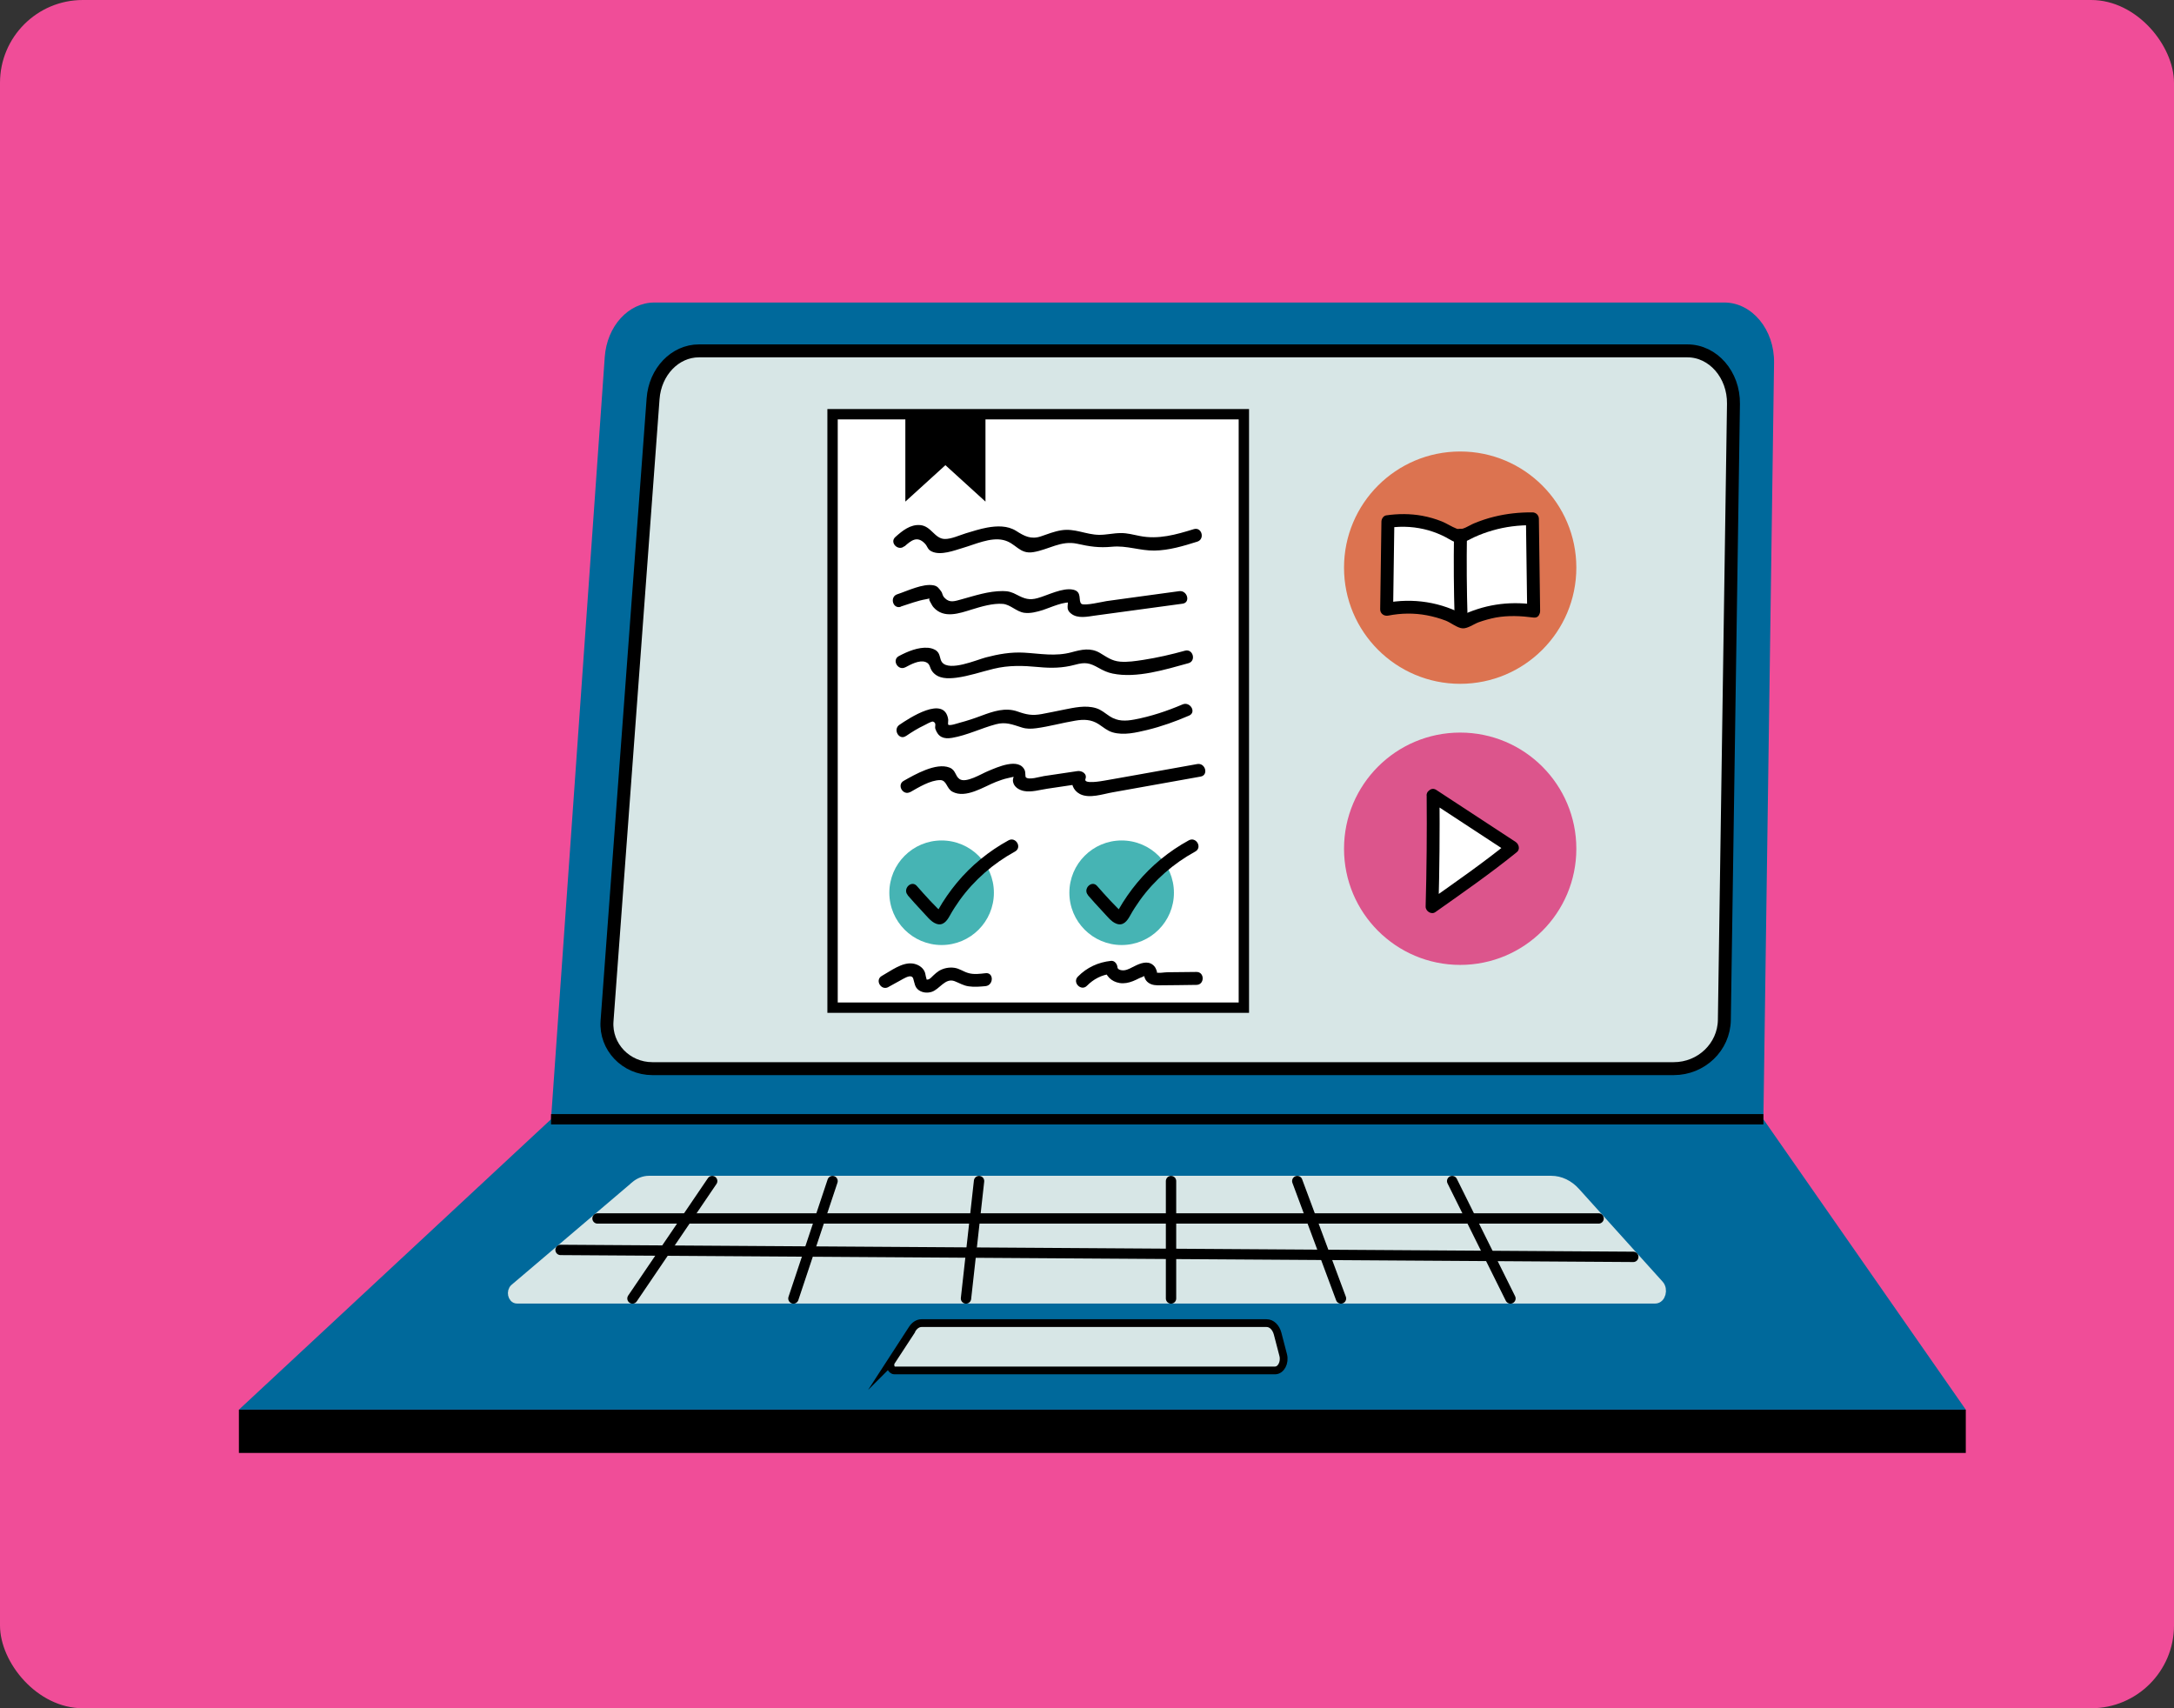
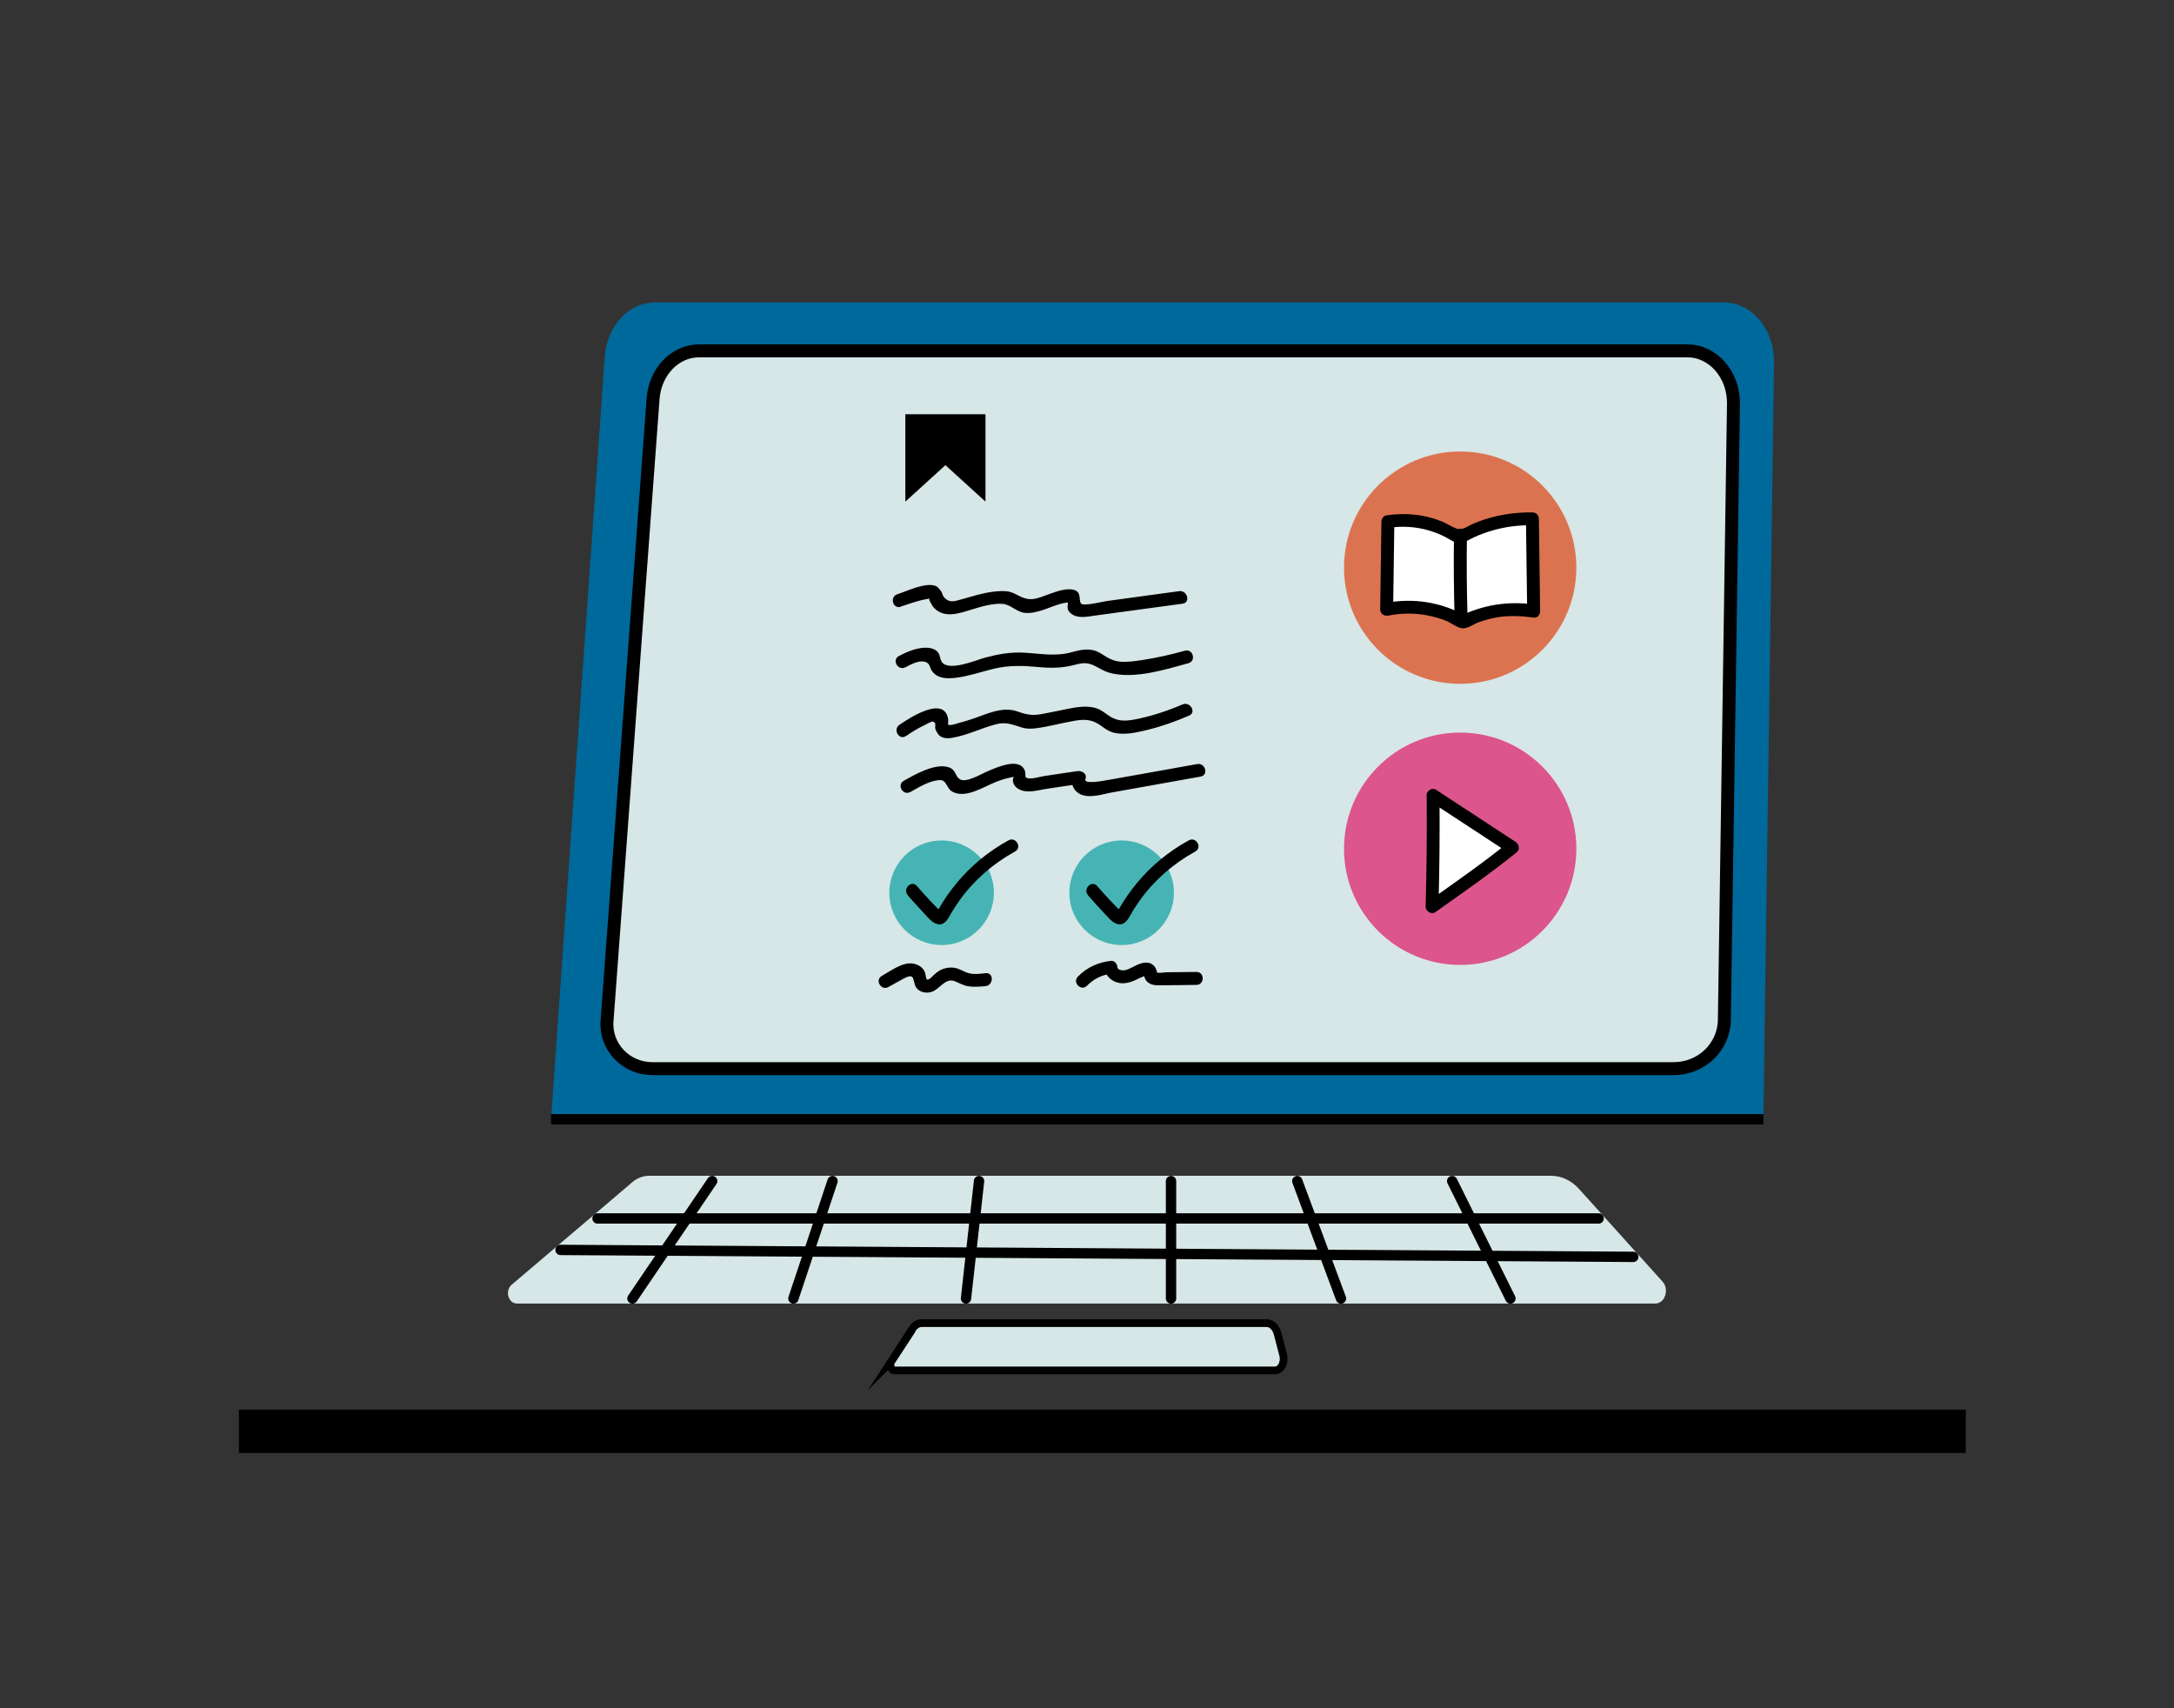
<svg xmlns="http://www.w3.org/2000/svg" width="210" height="165" viewBox="0 0 210 165" fill="none">
  <rect x="0" y="0" width="210" height="165" fill="#333333" stroke="none" />
-   <rect width="210" height="165" rx="8" fill="#F04D98" />
  <path d="M53.227 108.11L58.417 34.48C58.627 31.51 60.707 29.22 63.217 29.22H166.557C169.247 29.22 171.417 31.85 171.367 35.05L170.337 108.11H53.227Z" fill="#00699B" />
  <path d="M63.016 103.22C60.466 103.22 58.456 101.11 58.636 98.63L63.086 38.51C63.276 35.9 65.206 33.89 67.516 33.89H162.996C165.486 33.89 167.486 36.2 167.446 39.01L166.566 98.52C166.526 101.13 164.346 103.22 161.676 103.22H63.016Z" fill="#D7E6E6" stroke="black" stroke-width="1.25" stroke-miterlimit="10" />
-   <path d="M53.228 108.11L23.078 136.16H189.888L170.338 108.11H53.228Z" fill="#00699B" />
  <path d="M86.101 131.48L88.131 128.35C88.361 128 88.681 127.8 89.021 127.8H122.351C122.831 127.8 123.251 128.21 123.411 128.81L123.951 130.88C124.141 131.61 123.741 132.37 123.161 132.37H86.411C86.061 132.37 85.881 131.82 86.111 131.47L86.101 131.48Z" fill="#D7E6E6" stroke="black" stroke-width="0.75" stroke-miterlimit="10" />
  <path d="M189.888 136.16H23.078V140.34H189.888V136.16Z" fill="black" />
  <path d="M61.38 114.59L49.74 124.48C49.42 124.75 49.56 125.41 49.94 125.41H159.89C160.39 125.41 160.62 124.56 160.23 124.13L152.17 115.19C151.52 114.46 150.69 114.07 149.84 114.07H62.69C62.23 114.07 61.77 114.25 61.38 114.58V114.59Z" fill="#D7E6E6" stroke="#D7E6E6" stroke-miterlimit="10" />
  <path d="M68.794 114.08L61.094 125.42" stroke="black" stroke-linecap="round" stroke-linejoin="round" />
  <path d="M80.421 114.08L76.641 125.42" stroke="black" stroke-linecap="round" stroke-linejoin="round" />
  <path d="M94.573 114.08L93.312 125.42" stroke="black" stroke-linecap="round" stroke-linejoin="round" />
  <path d="M113.117 114.08V125.42" stroke="black" stroke-linecap="round" stroke-linejoin="round" />
  <path d="M125.312 114.08L129.533 125.42" stroke="black" stroke-linecap="round" stroke-linejoin="round" />
  <path d="M140.273 114.08L145.903 125.42" stroke="black" stroke-linecap="round" stroke-linejoin="round" />
  <path d="M57.719 117.69H154.419" stroke="black" stroke-linecap="round" stroke-linejoin="round" />
  <path d="M54.148 120.73L157.768 121.4" stroke="black" stroke-linecap="round" stroke-linejoin="round" />
-   <path d="M120.152 40.01H80.422V97.33H120.152V40.01Z" fill="white" stroke="black" stroke-miterlimit="10" />
  <path d="M87.453 40.01V48.45L91.323 44.93L95.193 48.45V40.01H87.453Z" fill="black" />
-   <path d="M87.368 52.78C88.028 52.19 88.598 51.73 89.338 52.5C89.628 52.81 89.578 53.07 90.008 53.27C90.878 53.68 92.178 53.17 93.018 52.92C94.188 52.58 95.668 51.88 96.908 52.16C98.148 52.44 98.448 53.56 99.818 53.33C101.298 53.09 102.488 52.18 104.048 52.52C105.258 52.79 106.158 52.93 107.408 52.81C108.828 52.67 110.108 53.2 111.518 53.18C112.928 53.16 114.308 52.74 115.648 52.32C116.418 52.08 116.088 50.87 115.318 51.11C113.598 51.64 111.898 52.13 110.098 51.77C109.478 51.65 108.888 51.48 108.258 51.49C107.558 51.49 106.858 51.67 106.158 51.66C104.888 51.64 103.818 51.01 102.518 51.22C101.828 51.33 101.188 51.59 100.538 51.81C99.588 52.13 98.938 51.78 98.158 51.28C97.318 50.75 96.288 50.79 95.348 50.96C94.648 51.09 93.968 51.31 93.298 51.51C92.708 51.69 91.878 52.08 91.248 52.06C90.278 52.03 89.958 50.82 88.898 50.72C87.938 50.63 87.158 51.27 86.488 51.87C85.888 52.41 86.778 53.29 87.368 52.75V52.78Z" fill="black" />
  <path d="M87.006 58.59C87.796 58.34 88.626 58.02 89.446 57.88C90.116 57.77 89.556 57.68 89.856 58.14C89.966 58.31 90.036 58.51 90.176 58.66C91.176 59.79 92.676 59.24 93.876 58.87C94.776 58.59 95.926 58.25 96.876 58.33C97.616 58.4 98.176 59.08 98.936 59.19C99.546 59.27 100.166 59.1 100.746 58.92C101.356 58.73 102.936 57.99 103.556 58.25L103.116 57.81C103.286 58.38 102.856 58.79 103.466 59.27C104.106 59.78 105.046 59.56 105.766 59.46C108.586 59.08 111.416 58.69 114.236 58.31C115.026 58.2 114.696 57 113.906 57.1C112.296 57.32 110.676 57.54 109.066 57.76C108.336 57.86 107.616 57.96 106.886 58.06C106.536 58.11 104.726 58.55 104.456 58.32C104.126 58.03 104.566 57.16 103.676 56.96C102.646 56.73 101.216 57.5 100.236 57.77C99.426 58 98.956 57.83 98.226 57.45C97.756 57.2 97.416 57.09 96.866 57.09C95.476 57.09 94.186 57.53 92.876 57.89C92.246 58.06 91.756 58.26 91.276 57.78C90.966 57.47 91.096 57.36 90.896 57.1C90.696 56.84 90.566 56.61 90.186 56.54C89.166 56.33 87.626 57.09 86.676 57.4C85.916 57.64 86.236 58.85 87.006 58.61V58.59Z" fill="black" />
  <path d="M87.447 64.46C87.977 64.18 88.787 63.73 89.397 63.94C89.877 64.11 89.767 64.48 90.067 64.87C90.627 65.59 91.567 65.56 92.387 65.46C93.617 65.3 94.777 64.89 95.977 64.6C97.457 64.24 98.817 64.29 100.317 64.43C101.537 64.55 102.657 64.53 103.837 64.21C104.827 63.94 105.247 64.02 106.117 64.51C106.557 64.76 106.977 64.96 107.477 65.06C109.807 65.54 112.567 64.67 114.797 64.06C115.567 63.85 115.247 62.64 114.467 62.85C113.137 63.22 111.787 63.53 110.427 63.74C109.697 63.85 108.947 63.97 108.207 63.91C107.377 63.84 106.917 63.46 106.237 63.06C105.337 62.54 104.467 62.74 103.517 63C101.947 63.43 100.497 63.13 98.917 63.04C97.647 62.97 96.447 63.18 95.227 63.5C94.327 63.74 91.737 64.87 91.007 63.98C90.757 63.67 90.847 63.21 90.507 62.9C90.277 62.69 89.957 62.6 89.657 62.57C88.687 62.49 87.657 62.93 86.827 63.37C86.117 63.75 86.747 64.83 87.457 64.45L87.447 64.46Z" fill="black" />
  <path d="M87.521 71.09C88.081 70.71 88.651 70.35 89.271 70.06C89.431 69.99 89.981 69.65 90.131 69.7C90.501 69.84 90.271 70.16 90.351 70.4C90.621 71.18 91.131 71.41 91.961 71.27C93.431 71.02 94.761 70.34 96.191 69.96C97.151 69.7 97.781 69.98 98.711 70.27C99.181 70.42 99.611 70.4 100.101 70.34C101.361 70.17 102.601 69.82 103.861 69.61C104.691 69.47 105.401 69.48 106.131 69.95C106.591 70.25 106.941 70.58 107.481 70.74C108.561 71.05 109.741 70.76 110.801 70.51C112.201 70.17 113.541 69.69 114.861 69.12C115.601 68.8 114.961 67.73 114.231 68.04C112.731 68.68 111.171 69.2 109.571 69.5C108.711 69.66 107.961 69.68 107.201 69.19C106.751 68.9 106.401 68.56 105.871 68.4C104.851 68.09 103.761 68.35 102.741 68.55C102.041 68.69 101.341 68.84 100.631 68.97C99.711 69.14 99.161 69.03 98.311 68.73C97.121 68.3 95.931 68.71 94.801 69.13C94.111 69.39 93.421 69.62 92.701 69.81C92.511 69.86 91.721 70.14 91.591 69.99C91.551 69.94 91.611 69.58 91.591 69.48C91.231 67.1 87.791 69.39 86.881 70.01C86.221 70.46 86.851 71.55 87.511 71.09H87.521Z" fill="black" />
  <path d="M87.927 76.51C88.717 76.06 89.867 75.35 90.817 75.35C91.457 75.35 91.427 76.17 91.997 76.47C93.287 77.17 95.037 75.98 96.217 75.52C96.587 75.38 96.967 75.24 97.347 75.16C98.297 74.96 97.727 74.96 97.867 75.56C97.977 76.04 98.457 76.31 98.897 76.4C99.617 76.55 100.477 76.28 101.177 76.18C102.257 76.02 103.337 75.86 104.407 75.7L103.637 74.93C103.377 75.61 103.647 76.34 104.307 76.69C105.217 77.17 106.547 76.69 107.477 76.53C110.307 76.02 113.137 75.51 115.977 75.01C116.767 74.87 116.437 73.66 115.647 73.8C113.917 74.11 112.187 74.42 110.457 74.73C109.667 74.87 108.887 75.01 108.097 75.15C107.627 75.23 107.157 75.32 106.677 75.4C106.447 75.44 104.647 75.77 104.847 75.25C105.047 74.73 104.497 74.42 104.077 74.48C102.997 74.64 101.917 74.8 100.847 74.96C100.487 75.01 99.327 75.39 99.077 75.06C99.037 75.01 99.057 74.57 98.997 74.43C98.457 73.11 96.287 74.13 95.437 74.48C94.817 74.73 93.307 75.68 92.687 75.25C92.247 74.94 92.337 74.38 91.717 74.14C90.417 73.63 88.377 74.81 87.297 75.42C86.597 75.81 87.227 76.89 87.927 76.5V76.51Z" fill="black" />
  <path d="M85.806 95.34C86.296 95.07 86.787 94.79 87.276 94.53C87.567 94.38 88.076 94.1 88.216 94.53C88.356 94.96 88.347 95.36 88.766 95.65C89.117 95.89 89.567 95.93 89.977 95.81C90.766 95.57 91.287 94.43 92.207 94.77C92.677 94.95 93.056 95.2 93.576 95.27C94.117 95.35 94.656 95.3 95.207 95.25C95.996 95.16 96.007 93.91 95.207 94C94.677 94.06 94.106 94.14 93.587 94C93.097 93.88 92.697 93.55 92.186 93.48C91.677 93.41 91.147 93.51 90.697 93.78C90.507 93.9 90.337 94.05 90.166 94.21C90.037 94.33 89.826 94.59 89.636 94.61C89.457 94.63 89.537 94.65 89.477 94.48C89.397 94.25 89.406 94.01 89.287 93.79C89.067 93.38 88.636 93.14 88.186 93.07C87.136 92.92 86.056 93.78 85.186 94.26C84.477 94.65 85.106 95.73 85.817 95.34H85.806Z" fill="black" />
  <path d="M105.001 95.21C105.631 94.57 106.421 94.16 107.321 94.06L106.701 93.44C106.761 94.26 107.361 94.82 108.151 94.95C108.591 95.02 109.021 94.93 109.431 94.77C109.651 94.69 109.851 94.58 110.061 94.48C110.121 94.45 110.561 94.29 110.581 94.24C110.691 94.23 110.661 94.19 110.511 94.12C110.511 94.23 110.541 94.34 110.571 94.44C110.641 94.64 110.761 94.8 110.931 94.92C111.271 95.17 111.691 95.18 112.101 95.17C113.261 95.17 114.411 95.14 115.571 95.13C116.371 95.13 116.381 93.87 115.571 93.88C114.631 93.89 113.691 93.9 112.751 93.91C112.461 93.91 111.891 94.04 111.631 93.9C111.861 94.03 111.721 93.75 111.681 93.64C111.621 93.47 111.521 93.33 111.381 93.21C110.851 92.76 110.131 93.05 109.591 93.32C109.281 93.47 108.951 93.68 108.591 93.72C108.401 93.74 107.961 93.7 107.941 93.43C107.921 93.12 107.671 92.77 107.321 92.81C106.091 92.94 104.991 93.44 104.121 94.33C103.551 94.9 104.441 95.79 105.001 95.21Z" fill="black" />
  <path d="M90.956 91.28C93.745 91.28 96.006 89.019 96.006 86.23C96.006 83.441 93.745 81.18 90.956 81.18C88.167 81.18 85.906 83.441 85.906 86.23C85.906 89.019 88.167 91.28 90.956 91.28Z" fill="#46B4B4" />
  <path d="M108.347 91.28C111.136 91.28 113.397 89.019 113.397 86.23C113.397 83.441 111.136 81.18 108.347 81.18C105.558 81.18 103.297 83.441 103.297 86.23C103.297 89.019 105.558 91.28 108.347 91.28Z" fill="#46B4B4" />
  <path d="M141.048 66.05C147.245 66.05 152.268 61.026 152.268 54.83C152.268 48.633 147.245 43.61 141.048 43.61C134.851 43.61 129.828 48.633 129.828 54.83C129.828 61.026 134.851 66.05 141.048 66.05Z" fill="#DC7350" />
  <path d="M148.147 59.01C145.617 58.66 143.617 58.93 141.327 60.06C139.127 58.77 136.438 58.33 133.938 58.85L134.057 50.37C136.227 50.03 138.517 50.47 140.397 51.6C140.527 51.68 140.658 51.76 140.798 51.79C141.078 51.85 141.358 51.7 141.618 51.57C143.588 50.57 145.808 50.06 148.018 50.1L148.137 59.01H148.147Z" fill="white" />
  <path d="M148.15 58.38C145.63 58.05 143.3 58.41 141.02 59.52H141.65C139.25 58.15 136.49 57.72 133.78 58.25L134.57 58.85C134.61 56.02 134.65 53.2 134.69 50.37L134.23 50.97C135.49 50.79 136.78 50.88 138.01 51.23C138.58 51.4 139.14 51.62 139.67 51.9C140.1 52.13 140.51 52.45 141.02 52.42C141.53 52.39 141.97 52.09 142.4 51.89C142.97 51.63 143.56 51.41 144.16 51.24C145.42 50.87 146.71 50.72 148.02 50.73L147.4 50.11C147.44 53.08 147.48 56.05 147.52 59.02C147.53 59.82 148.78 59.83 148.77 59.02C148.73 56.05 148.69 53.08 148.65 50.11C148.65 49.77 148.37 49.49 148.03 49.49C146.78 49.48 145.54 49.61 144.33 49.91C143.67 50.07 143.02 50.29 142.39 50.55C141.9 50.75 141.24 51.27 140.72 51.07C140.2 50.87 139.76 50.56 139.26 50.36C138.66 50.12 138.03 49.94 137.39 49.82C136.23 49.61 135.07 49.61 133.9 49.78C133.63 49.82 133.44 50.13 133.44 50.38C133.4 53.21 133.36 56.03 133.32 58.86C133.32 59.29 133.72 59.54 134.11 59.46C135.33 59.22 136.59 59.2 137.82 59.43C138.45 59.55 139.06 59.72 139.66 59.95C140.14 60.14 140.75 60.64 141.25 60.69C141.75 60.74 142.37 60.27 142.84 60.1C143.38 59.91 143.92 59.76 144.48 59.65C145.69 59.43 146.93 59.49 148.14 59.65C148.94 59.75 148.93 58.5 148.14 58.4L148.15 58.38Z" fill="black" />
  <path d="M140.45 51.68C140.41 54.34 140.43 56.99 140.51 59.65C140.53 60.45 141.78 60.46 141.76 59.65C141.68 56.99 141.66 54.34 141.7 51.68C141.71 50.88 140.46 50.88 140.45 51.68Z" fill="black" />
  <path d="M141.048 93.2C147.245 93.2 152.268 88.176 152.268 81.98C152.268 75.783 147.245 70.76 141.048 70.76C134.851 70.76 129.828 75.783 129.828 81.98C129.828 88.176 134.851 93.2 141.048 93.2Z" fill="#DC558C" />
  <path d="M138.444 76.84C138.474 80.42 138.444 83.99 138.344 87.56C138.344 87.56 144.024 83.54 146.104 81.86L138.454 76.84H138.444Z" fill="white" />
  <path d="M137.811 76.84C137.841 80.42 137.811 83.99 137.711 87.56C137.701 88.01 138.261 88.38 138.651 88.1C141.311 86.22 144.001 84.35 146.531 82.3C146.861 82.03 146.711 81.52 146.401 81.32C144.171 79.86 141.931 78.39 139.701 76.93L138.741 76.3C138.071 75.86 137.441 76.94 138.111 77.38C140.341 78.84 142.581 80.31 144.811 81.77L145.771 82.4L145.641 81.42C143.191 83.4 140.581 85.21 138.011 87.03L138.951 87.57C139.051 84 139.081 80.42 139.051 76.85C139.051 76.05 137.791 76.04 137.801 76.85L137.811 76.84Z" fill="black" />
  <path d="M87.686 86.48C88.146 87.01 88.616 87.53 89.096 88.04C89.476 88.43 89.906 89.03 90.426 89.22C91.096 89.47 91.476 88.94 91.756 88.43C92.036 87.92 92.366 87.42 92.706 86.94C94.106 85 95.946 83.4 98.046 82.25C98.756 81.86 98.126 80.78 97.416 81.17C95.516 82.21 93.816 83.6 92.436 85.26C91.766 86.07 91.156 86.94 90.636 87.86C90.596 87.93 90.566 87.99 90.526 88.06L90.836 88.01C90.836 88.01 90.486 87.67 90.466 87.64C90.256 87.43 90.056 87.22 89.856 87.01C89.416 86.54 88.986 86.06 88.566 85.58C88.046 84.97 87.156 85.86 87.686 86.46V86.48Z" fill="black" />
  <path d="M105.1 86.48C105.56 87.01 106.03 87.53 106.51 88.04C106.89 88.43 107.32 89.03 107.84 89.22C108.51 89.47 108.89 88.94 109.17 88.43C109.45 87.92 109.78 87.42 110.12 86.94C111.52 85 113.36 83.4 115.46 82.25C116.17 81.86 115.54 80.78 114.83 81.17C112.93 82.21 111.23 83.6 109.85 85.26C109.18 86.07 108.57 86.94 108.05 87.86C108.01 87.93 107.98 87.99 107.94 88.06L108.25 88.01C108.25 88.01 107.9 87.67 107.88 87.64C107.67 87.43 107.47 87.22 107.27 87.01C106.83 86.54 106.4 86.06 105.98 85.58C105.46 84.97 104.57 85.86 105.1 86.46V86.48Z" fill="black" />
  <path d="M53.227 108.11H170.337" stroke="black" stroke-miterlimit="10" />
</svg>